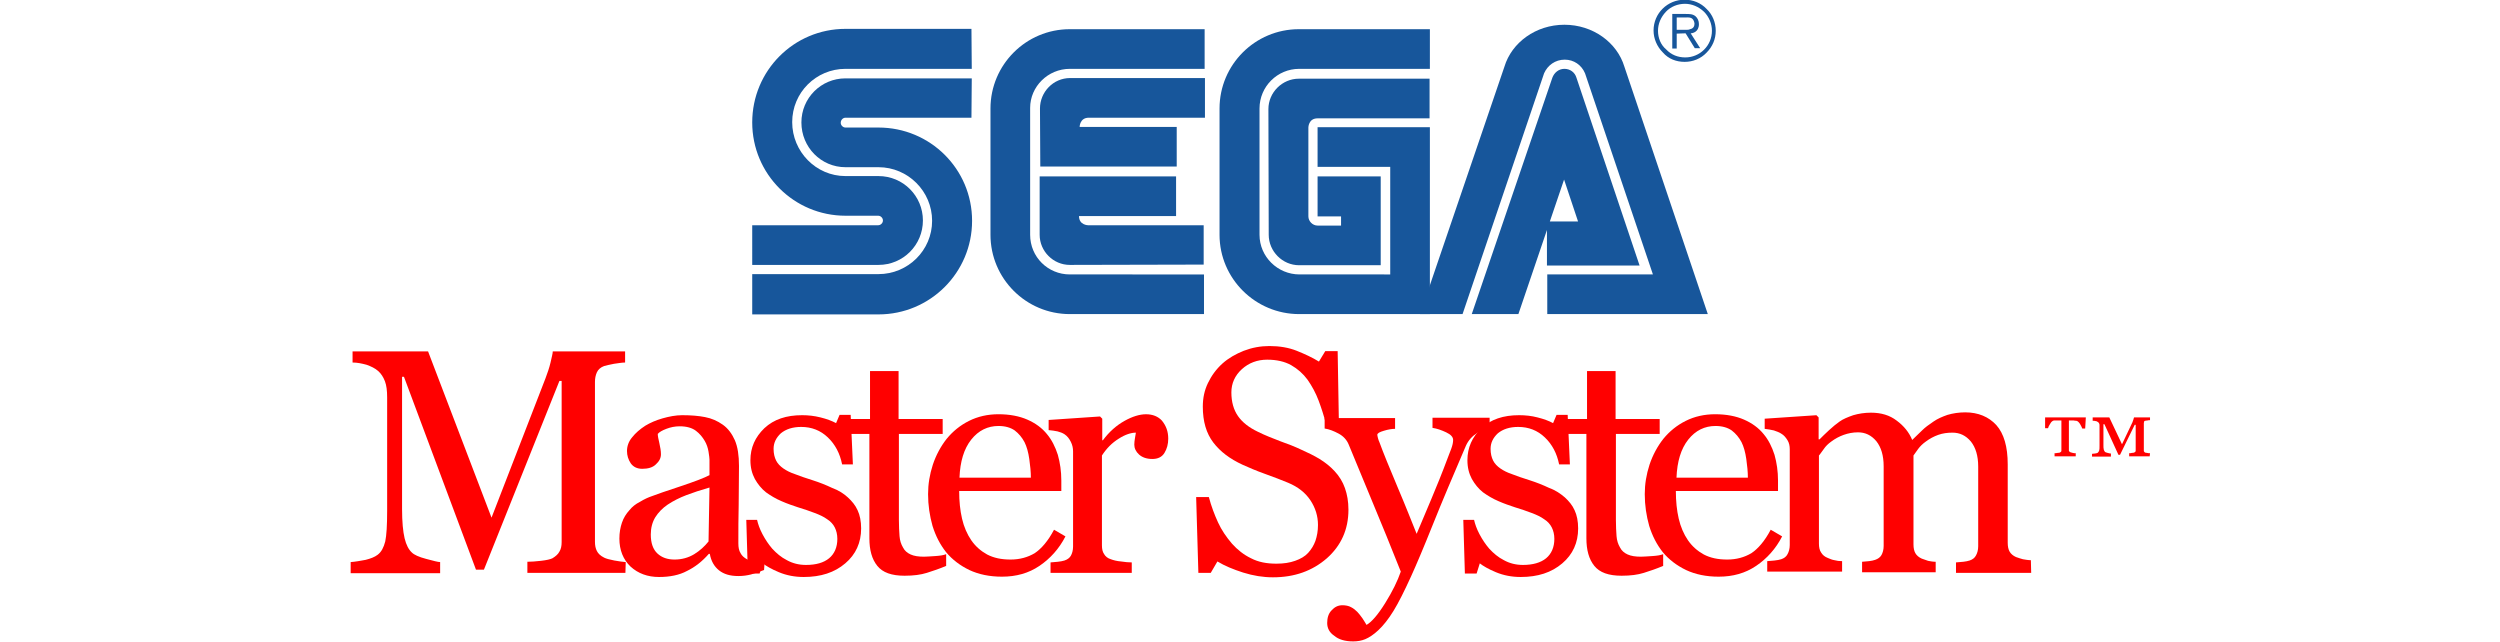
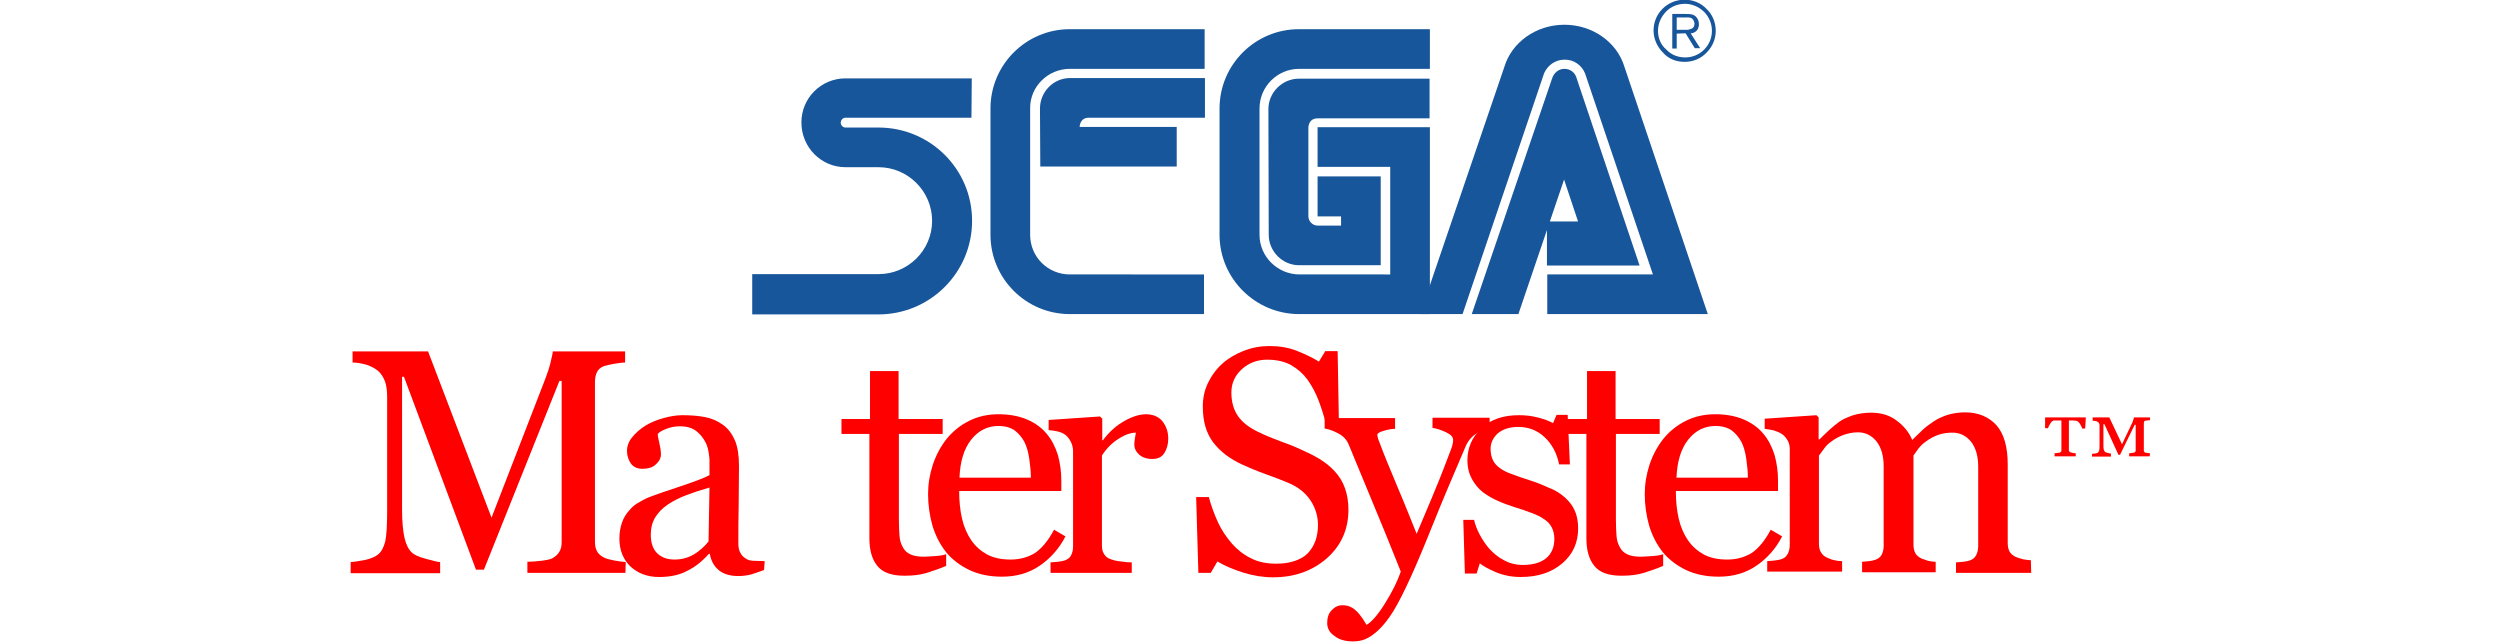
<svg xmlns="http://www.w3.org/2000/svg" version="1.1" baseProfile="tiny" id="Ebene_1" x="0px" y="0px" viewBox="-134 295.6 788 202.4" xml:space="preserve">
  <g>
    <path fill="#17569B" d="M103.1,394.7h39.8c16.3,0,29.5-13.2,29.5-29.5c0-16.3-13.2-29.4-29.5-29.4h-10.4c-0.8,0-1.5-0.7-1.5-1.5   c0-0.9,0.7-1.6,1.5-1.6h39.7l0.1-12.4h-39.8c-7.7,0-13.9,6.2-13.9,13.9c0,7.8,6.2,14.1,13.9,14.1h10.4c9.3,0,16.9,7.6,16.9,16.9   c0,9.3-7.6,16.8-16.9,16.8h-39.8L103.1,394.7L103.1,394.7z" />
-     <path fill="#17569B" d="M103.1,379.1h39.8c7.8,0,14-6.3,14-14c0-7.7-6.2-14-14-14h-10.4c-9.3,0-16.8-7.7-16.8-17   c0-9.3,7.5-16.8,16.8-16.8h39.8l-0.1-12.6h-39.7c-16.3,0-29.4,13.2-29.4,29.5c0,16.3,13.2,29.4,29.4,29.4h10.3   c0.8,0,1.5,0.7,1.5,1.5c0,0.8-0.7,1.5-1.5,1.5h-39.7L103.1,379.1L103.1,379.1z" />
    <path fill="#17569B" d="M203.2,382.1c-6.9,0-12.5-5.5-12.5-12.5v-40c0-6.7,5.6-12.3,12.5-12.3h42.5v-12.5h-42.5   c-13.8,0-25,11.2-25,25v39.8c0,13.8,11.2,25,25,25h42.3v-12.5L203.2,382.1L203.2,382.1z" />
    <path fill="#17569B" d="M193.8,329.8c0-5.2,4.2-9.6,9.5-9.6h42.5v12.5h-36.6c-2.9,0-2.9,2.9-2.9,2.9h30.6v12.5h-43L193.8,329.8   L193.8,329.8z" />
-     <path fill="#17569B" d="M203.2,379.1c-5.2,0-9.5-4.3-9.5-9.5v-18.4h43v12.5h-30.6c0,2.9,2.9,2.9,2.9,2.9h36.4v12.4L203.2,379.1   L203.2,379.1z" />
    <path fill="#17569B" d="M275.6,382.1c-6.9,0-12.6-5.6-12.6-12.5v-39.8c0-6.9,5.6-12.5,12.5-12.5h41.2v-12.5h-41.3   c-13.8,0-25,11.2-25,25v39.8c0,13.8,11.3,25,25.1,25h41.2v-58.9h-35.4v12.5h22.9v33.9L275.6,382.1L275.6,382.1z" />
    <path fill="#17569B" d="M265.9,369.6c0,5.2,4.3,9.6,9.6,9.6h25.7v-28h-19.9v12.6h7.4v2.9h-7.4c-1.6,0-2.9-1.4-2.9-2.9v-28   c0,0,0-2.9,2.9-2.9h35.3v-12.5h-41.2c-5.2,0-9.6,4.3-9.6,9.6L265.9,369.6L265.9,369.6z" />
    <path fill="#17569B" d="M355.3,320.1c0.6-1.6,2-2.8,3.8-2.8c1.8,0,3.3,1.1,3.8,2.8l19.9,59.2h-29.2v-13.9h9.8l-4.4-13.2l-14.4,42.4   h-14.7L355.3,320.1L355.3,320.1z" />
    <path fill="#17569B" d="M387,382.1h-33.3v12.5h50.6l-26.3-78c-2.3-7.6-9.9-13.2-18.9-13.2c-9,0-16.6,5.6-18.9,13.2l-26.6,78H327   l25.7-75.9c1.1-2.5,3.5-4.3,6.5-4.3c2.9,0,5.3,1.7,6.4,4.3L387,382.1L387,382.1z" />
    <path fill="#17569B" d="M397,315.1c2.6,0,5.1-1,6.9-2.9c1.9-1.9,2.9-4.3,2.9-6.9c0-2.6-1-5.1-2.9-6.9c-1.8-1.9-4.3-2.9-6.9-2.9   c-5.4,0-9.8,4.3-9.8,9.7c0,2.6,1.1,5.1,2.9,6.9C391.9,314.2,394.4,315.1,397,315.1z M388.6,305.3c0-2.2,0.9-4.3,2.5-6   c1.5-1.6,3.7-2.5,6-2.5c2.2,0,4.3,0.9,6,2.5c1.6,1.6,2.5,3.8,2.5,6c0,4.7-3.8,8.4-8.4,8.4c-2.3,0-4.4-0.8-6-2.5   C389.5,309.8,388.6,307.6,388.6,305.3z" />
    <path fill="#17569B" d="M394.5,306.2v4.7h-1.4v-10.9h4c1.5,0,2.4,0,3.3,0.7c0.7,0.6,1.1,1.5,1.1,2.5c0,2.5-2,2.9-2.6,2.9l3,4.7   h-1.7l-2.9-4.7L394.5,306.2L394.5,306.2z M394.5,305h2.9c0.5,0,0.9,0,1.3-0.2c1.1-0.2,1.4-1,1.4-1.7c0-0.2-0.1-1.1-0.7-1.6   c-0.6-0.5-1.3-0.4-2.1-0.4h-2.8L394.5,305L394.5,305z" />
    <g id="g6708" transform="translate(-67.07,39.507)">
      <g id="flowRoot6696" transform="translate(0,952.362)">
        <path id="path6717" fill="#FF0000" d="M130.2-515.7H99.3v-3.5c1.1,0,2.6-0.1,4.3-0.3c1.8-0.2,3-0.5,3.6-0.8     c1-0.6,1.8-1.3,2.2-2.1c0.5-0.8,0.7-1.8,0.7-3v-50.8h-0.7l-23.8,59.5h-2.5l-22.7-60.8h-0.6v41.7c0,4,0.3,7.1,0.8,9.2     c0.5,2.1,1.3,3.6,2.3,4.5c0.7,0.7,2.2,1.4,4.5,2s3.7,1,4.4,1v3.5H43.6v-3.5c1.5-0.1,3-0.4,4.7-0.7c1.6-0.4,2.9-0.9,3.8-1.6     c1.2-0.9,1.9-2.3,2.4-4.2c0.4-1.9,0.6-5.1,0.6-9.6v-35.8c0-2.1-0.2-3.8-0.7-5.1c-0.5-1.3-1.2-2.4-2.1-3.2c-1-0.9-2.3-1.5-3.7-2     c-1.5-0.4-2.9-0.7-4.4-0.7v-3.5h23.8l20,52.4L105-577c0.6-1.6,1.2-3.3,1.6-5c0.4-1.8,0.7-2.9,0.7-3.5h22.8v3.5     c-0.9,0-2.1,0.2-3.5,0.4c-1.4,0.3-2.5,0.5-3.1,0.7c-1.1,0.4-1.9,1.1-2.3,2c-0.4,0.9-0.6,1.9-0.6,3v50.4c0,1.2,0.2,2.1,0.6,2.9     c0.4,0.8,1.1,1.5,2.3,2.1c0.6,0.3,1.6,0.6,3.2,0.9c1.5,0.3,2.7,0.4,3.6,0.5L130.2-515.7L130.2-515.7L130.2-515.7z" />
        <path id="path6719" fill="#FF0000" d="M173.9-516.6c-1.5,0.6-2.9,1-4.1,1.4c-1.2,0.3-2.5,0.5-4,0.5c-2.6,0-4.6-0.6-6.1-1.8     c-1.5-1.2-2.5-2.9-2.9-5.2h-0.3c-2.1,2.4-4.4,4.2-6.9,5.4c-2.4,1.3-5.4,1.9-8.8,1.9c-3.6,0-6.6-1.1-9-3.3     c-2.3-2.2-3.5-5.2-3.5-8.8c0-1.9,0.3-3.5,0.8-5c0.5-1.5,1.3-2.8,2.4-4c0.8-1,1.9-1.9,3.3-2.6c1.3-0.8,2.6-1.4,3.8-1.8     c1.5-0.6,4.5-1.6,9-3.1c4.5-1.5,7.6-2.7,9.1-3.5v-4.9c0-0.4-0.1-1.2-0.3-2.5c-0.2-1.2-0.6-2.4-1.2-3.4c-0.7-1.2-1.6-2.3-2.8-3.2     c-1.2-0.9-2.9-1.4-5.1-1.4c-1.5,0-2.9,0.3-4.2,0.8c-1.3,0.5-2.2,1-2.7,1.6c0,0.7,0.2,1.6,0.5,2.9c0.3,1.3,0.5,2.5,0.5,3.5     c0,1.2-0.5,2.2-1.6,3.2c-1,1-2.5,1.4-4.3,1.4c-1.6,0-2.8-0.6-3.6-1.7c-0.8-1.2-1.2-2.5-1.2-3.9c0-1.5,0.5-3,1.6-4.3     c1.1-1.4,2.5-2.6,4.2-3.7c1.5-0.9,3.3-1.7,5.4-2.3c2.1-0.6,4.2-1,6.2-1c2.8,0,5.2,0.2,7.2,0.6c2.1,0.4,3.9,1.2,5.6,2.4     c1.7,1.2,2.9,2.9,3.8,4.9c0.9,2.1,1.3,4.8,1.3,8.1c0,4.7-0.1,8.9-0.1,12.5c-0.1,3.6-0.1,7.6-0.1,11.9c0,1.3,0.2,2.3,0.7,3.1     c0.4,0.8,1.1,1.4,2,1.9c0.5,0.3,1.3,0.5,2.3,0.5c1.1,0,2.2,0.1,3.3,0.1L173.9-516.6L173.9-516.6L173.9-516.6z M156.7-542.6     c-2.8,0.8-5.2,1.6-7.3,2.4c-2.1,0.8-4.1,1.8-5.9,3c-1.6,1.1-2.9,2.4-3.9,4c-0.9,1.5-1.4,3.3-1.4,5.4c0,2.7,0.7,4.7,2.1,6     c1.4,1.3,3.2,1.9,5.4,1.9c2.3,0,4.4-0.6,6.2-1.7c1.8-1.1,3.3-2.5,4.5-4L156.7-542.6z" />
-         <path id="path6721" fill="#FF0000" d="M200.3-539.5c1.3,1.2,2.4,2.5,3.1,4.1c0.7,1.5,1.1,3.4,1.1,5.7c0,4.5-1.7,8.2-5,11     c-3.4,2.9-7.7,4.3-13.1,4.3c-2.8,0-5.4-0.5-7.8-1.5c-2.4-1-4.1-2-5.1-2.8l-1,3.2h-3.7l-0.5-16.9h3.4c0.3,1.3,0.8,2.8,1.7,4.5     c0.9,1.7,1.9,3.2,3.1,4.6c1.3,1.4,2.8,2.7,4.6,3.6c1.8,1,3.8,1.5,6,1.5c3.2,0,5.6-0.7,7.3-2.1c1.7-1.4,2.6-3.5,2.6-6.1     c0-1.4-0.3-2.6-0.8-3.6c-0.5-1-1.3-1.9-2.4-2.6c-1.1-0.8-2.4-1.4-4-2c-1.6-0.6-3.3-1.2-5.3-1.8c-1.5-0.5-3.3-1.1-5.1-1.9     c-1.9-0.8-3.5-1.8-4.9-2.8c-1.4-1.1-2.6-2.6-3.5-4.2c-0.9-1.7-1.4-3.6-1.4-5.9c0-4,1.5-7.3,4.4-10.1c3-2.8,6.9-4.1,11.9-4.1     c1.9,0,3.8,0.2,5.8,0.7c2,0.5,3.6,1.1,4.9,1.8l1.1-2.6h3.5l0.7,15.6h-3.4c-0.7-3.5-2.2-6.3-4.5-8.5c-2.3-2.2-5.1-3.3-8.4-3.3     c-2.7,0-4.8,0.7-6.4,2c-1.5,1.4-2.3,3-2.3,4.9c0,1.5,0.3,2.7,0.8,3.7c0.5,1,1.3,1.8,2.3,2.5c1,0.7,2.2,1.3,3.7,1.8     c1.5,0.6,3.3,1.2,5.5,1.9c2.2,0.7,4.2,1.5,6.1,2.4C197.5-541.7,199.1-540.6,200.3-539.5z" />
        <path id="path6723" fill="#FF0000" d="M231.3-517.9c-2.1,0.9-4.2,1.6-6.1,2.2c-1.9,0.6-4.2,0.9-7,0.9c-4.1,0-6.9-1-8.6-3.1     c-1.7-2.1-2.5-5-2.5-8.7v-32.9h-8.8v-4.7h9v-15.1h9v15.1h13.9v4.7h-13.8v27.1c0,2,0.1,3.7,0.2,5.1c0.1,1.4,0.5,2.6,1.1,3.6     c0.5,1,1.3,1.7,2.4,2.2c1.1,0.5,2.5,0.7,4.2,0.7c0.8,0,2-0.1,3.6-0.2c1.6-0.1,2.7-0.3,3.4-0.6L231.3-517.9L231.3-517.9z" />
        <path id="path6725" fill="#FF0000" d="M268.9-527.2c-2,3.9-4.8,7-8.2,9.3c-3.4,2.3-7.3,3.4-11.8,3.4c-3.9,0-7.3-0.7-10.3-2.1     c-2.9-1.4-5.4-3.3-7.3-5.6c-1.9-2.4-3.3-5.1-4.3-8.3c-0.9-3.2-1.4-6.5-1.4-10c0-3.2,0.5-6.2,1.5-9.3c1-3,2.5-5.8,4.4-8.2     c1.9-2.3,4.2-4.2,7-5.6c2.8-1.4,5.9-2.1,9.3-2.1c3.5,0,6.6,0.6,9.1,1.7c2.5,1.1,4.6,2.6,6.2,4.6c1.5,1.8,2.6,4,3.4,6.5     c0.7,2.5,1.1,5.2,1.1,8.1v3.3h-32.2c0,3.2,0.3,6.1,0.9,8.7c0.6,2.6,1.6,4.9,2.9,6.8c1.3,1.9,3,3.4,5,4.5c2.1,1.1,4.5,1.6,7.4,1.6     c2.9,0,5.4-0.7,7.6-2c2.1-1.4,4.2-3.8,6.1-7.4L268.9-527.2z M258-545.7c0-1.8-0.2-3.8-0.5-5.9c-0.3-2.1-0.8-3.9-1.5-5.3     c-0.8-1.5-1.8-2.7-3.1-3.7c-1.3-0.9-3-1.4-5.1-1.4c-3.4,0-6.3,1.4-8.6,4.3c-2.3,2.9-3.5,6.9-3.7,12L258-545.7L258-545.7z" />
        <path id="path6727" fill="#FF0000" d="M301.3-558c0,1.7-0.4,3.2-1.2,4.5c-0.8,1.3-2.1,1.9-3.8,1.9c-1.8,0-3.2-0.5-4.2-1.4     c-1-0.9-1.5-2-1.5-3.1c0-0.7,0.1-1.4,0.2-2c0.1-0.6,0.2-1.2,0.3-1.8c-1.5,0-3.4,0.6-5.4,1.9c-2.1,1.3-3.8,3-5.3,5.3v28.3     c0,1.2,0.2,2.1,0.7,2.8c0.4,0.7,1.1,1.3,2.1,1.6c0.8,0.3,1.9,0.6,3.2,0.7c1.3,0.2,2.4,0.3,3.4,0.3v3.3h-25.6v-3.3     c0.8-0.1,1.5-0.1,2.3-0.2c0.8-0.1,1.5-0.2,2.1-0.4c0.9-0.3,1.6-0.8,2-1.5c0.4-0.7,0.7-1.7,0.7-2.9v-30c0-1-0.2-2-0.7-3     c-0.5-1-1.1-1.8-2-2.4c-0.6-0.4-1.4-0.7-2.2-0.9c-0.9-0.2-1.8-0.3-2.8-0.4v-3.2l16.2-1.1l0.7,0.7v6.8h0.2c2-2.7,4.3-4.7,6.8-6.1     c2.5-1.4,4.8-2.1,6.8-2.1c2.1,0,3.8,0.7,5,2C300.6-562.1,301.3-560.3,301.3-558L301.3-558z" />
        <path id="path6729" fill="#FF0000" d="M353.7-547.8c1.5,1.6,2.6,3.4,3.3,5.4c0.7,2,1.1,4.2,1.1,6.8c0,6.2-2.3,11.3-6.8,15.3     c-4.6,4-10.2,6-17,6c-3.1,0-6.2-0.5-9.4-1.5c-3.1-1-5.8-2.1-8.1-3.5l-2.1,3.6h-3.9l-0.7-23.9h4c0.8,3,1.8,5.6,2.9,8     c1.1,2.4,2.6,4.6,4.4,6.7c1.7,1.9,3.7,3.5,6,4.6c2.3,1.2,4.9,1.7,8,1.7c2.3,0,4.2-0.3,5.9-0.9c1.7-0.6,3.1-1.4,4.1-2.5     c1-1.1,1.8-2.4,2.3-3.8c0.5-1.5,0.8-3.1,0.8-5c0-2.8-0.8-5.4-2.4-7.8c-1.6-2.4-3.9-4.2-7-5.5c-2.1-0.9-4.6-1.8-7.3-2.8     c-2.8-1-5.1-2-7.1-2.9c-3.9-1.8-7-4.1-9.2-7c-2.2-2.9-3.3-6.6-3.3-11.3c0-2.7,0.5-5.1,1.6-7.4c1.1-2.3,2.6-4.4,4.6-6.2     c1.9-1.7,4.2-3,6.7-4c2.6-1,5.3-1.5,8.1-1.5c3.2,0,6.1,0.5,8.6,1.5c2.5,1,4.9,2.1,7,3.4l2-3.3h3.9l0.4,23.2h-4     c-0.7-2.7-1.5-5.2-2.4-7.6c-0.9-2.4-2.1-4.6-3.5-6.6c-1.4-1.9-3.1-3.4-5.2-4.6c-2-1.1-4.5-1.7-7.5-1.7c-3.1,0-5.8,1-8,3     c-2.2,2-3.3,4.5-3.3,7.3c0,3,0.7,5.5,2.1,7.5c1.4,2,3.5,3.6,6.2,4.9c2.4,1.2,4.8,2.1,7.1,3c2.3,0.8,4.6,1.7,6.7,2.7     c2,0.9,3.9,1.8,5.7,2.9C350.8-550.5,352.4-549.2,353.7-547.8L353.7-547.8z" />
        <path id="path6731" fill="#FF0000" d="M351.4-499.9c0-1.6,0.4-3,1.4-4c0.9-1,2-1.6,3.4-1.6c1,0,2,0.2,2.7,0.6     c0.8,0.4,1.4,0.9,2,1.5c0.5,0.5,1,1.2,1.6,2c0.6,0.9,1,1.6,1.3,2.1c1.6-0.9,3.6-3.2,5.9-6.9c2.3-3.7,3.9-7,4.9-9.9     c-3.1-7.8-5.9-14.7-8.5-20.9c-2.5-6.1-5.2-12.5-7.9-19.1c-0.6-1.5-1.7-2.7-3.2-3.5c-1.5-0.8-3-1.4-4.4-1.6v-3.3h22.2v3.4     c-1,0-2.2,0.2-3.5,0.6c-1.4,0.4-2.1,0.8-2.1,1.3c0,0.2,0.1,0.5,0.2,1c0.1,0.5,0.3,0.9,0.5,1.4c1.2,3.3,3.1,7.9,5.7,14.1     c2.6,6.1,4.5,11,6,14.7c1.5-3.5,3-7.1,4.6-10.9c1.6-3.8,3.4-8.2,5.3-13.3c0.2-0.6,0.6-1.5,1-2.6c0.4-1.1,0.6-2,0.6-2.8     c0-0.9-0.7-1.7-2.2-2.4c-1.5-0.7-2.9-1.2-4.3-1.4v-3.2h18v3.1c-1,0.2-2.3,0.7-3.9,1.7c-1.6,1-2.8,2.3-3.6,4.1     c-3.9,9.1-7.4,17.3-10.4,24.8c-3,7.5-5.3,12.9-6.9,16.4c-2.1,4.6-3.9,8.2-5.5,10.8c-1.6,2.6-3.2,4.6-4.8,6.1     c-1.5,1.4-2.9,2.3-4.1,2.8s-2.5,0.7-3.8,0.7c-2.6,0-4.6-0.6-6-1.8C352.1-496.9,351.4-498.3,351.4-499.9L351.4-499.9z" />
        <path id="path6733" fill="#FF0000" d="M426.3-539.5c1.3,1.2,2.4,2.5,3.1,4.1c0.7,1.5,1.1,3.4,1.1,5.7c0,4.5-1.7,8.2-5,11     c-3.4,2.9-7.7,4.3-13.1,4.3c-2.8,0-5.4-0.5-7.8-1.5c-2.4-1-4.1-2-5.1-2.8l-1,3.2h-3.7l-0.5-16.9h3.4c0.3,1.3,0.8,2.8,1.7,4.5     c0.9,1.7,1.9,3.2,3.1,4.6c1.3,1.4,2.8,2.7,4.6,3.6c1.8,1,3.8,1.5,6,1.5c3.1,0,5.6-0.7,7.3-2.1c1.7-1.4,2.6-3.5,2.6-6.1     c0-1.4-0.3-2.6-0.8-3.6c-0.5-1-1.3-1.9-2.4-2.6c-1.1-0.8-2.4-1.4-4-2c-1.6-0.6-3.3-1.2-5.3-1.8c-1.5-0.5-3.3-1.1-5.1-1.9     c-1.9-0.8-3.5-1.8-4.9-2.8c-1.4-1.1-2.6-2.6-3.5-4.2c-0.9-1.7-1.4-3.6-1.4-5.9c0-4,1.5-7.3,4.4-10.1c3-2.8,6.9-4.1,11.9-4.1     c1.9,0,3.9,0.2,5.8,0.7c2,0.5,3.6,1.1,4.9,1.8l1.1-2.6h3.5l0.7,15.6h-3.4c-0.7-3.5-2.2-6.3-4.5-8.5c-2.3-2.2-5.1-3.3-8.4-3.3     c-2.7,0-4.8,0.7-6.4,2c-1.5,1.4-2.3,3-2.3,4.9c0,1.5,0.3,2.7,0.8,3.7c0.5,1,1.3,1.8,2.3,2.5c1,0.7,2.2,1.3,3.7,1.8     c1.5,0.6,3.3,1.2,5.5,1.9c2.2,0.7,4.2,1.5,6.1,2.4C423.5-541.7,425-540.6,426.3-539.5L426.3-539.5z" />
        <path id="path6735" fill="#FF0000" d="M457.3-517.9c-2.1,0.9-4.2,1.6-6.1,2.2c-1.9,0.6-4.2,0.9-7,0.9c-4.1,0-6.9-1-8.6-3.1     c-1.7-2.1-2.5-5-2.5-8.7v-32.9h-8.8v-4.7h9v-15.1h9v15.1h13.9v4.7h-13.8v27.1c0,2,0.1,3.7,0.2,5.1s0.5,2.6,1.1,3.6     c0.5,1,1.3,1.7,2.4,2.2c1.1,0.5,2.5,0.7,4.2,0.7c0.8,0,2-0.1,3.6-0.2c1.6-0.1,2.7-0.3,3.4-0.6L457.3-517.9L457.3-517.9z" />
        <path id="path6737" fill="#FF0000" d="M494.8-527.2c-2,3.9-4.8,7-8.2,9.3c-3.4,2.3-7.3,3.4-11.8,3.4c-3.9,0-7.3-0.7-10.3-2.1     c-2.9-1.4-5.4-3.3-7.3-5.6c-1.9-2.4-3.3-5.1-4.3-8.3c-0.9-3.2-1.4-6.5-1.4-10c0-3.2,0.5-6.2,1.5-9.3c1-3,2.5-5.8,4.4-8.2     c1.9-2.3,4.2-4.2,7-5.6c2.8-1.4,5.9-2.1,9.3-2.1c3.5,0,6.6,0.6,9.1,1.7c2.5,1.1,4.6,2.6,6.2,4.6c1.5,1.8,2.6,4,3.4,6.5     c0.7,2.5,1.1,5.2,1.1,8.1v3.3h-32.2c0,3.2,0.3,6.1,0.9,8.7c0.6,2.6,1.6,4.9,2.9,6.8c1.3,1.9,3,3.4,5,4.5c2.1,1.1,4.5,1.6,7.4,1.6     c2.9,0,5.4-0.7,7.6-2c2.1-1.4,4.2-3.8,6.1-7.4L494.8-527.2z M484-545.7c0-1.8-0.2-3.8-0.5-5.9c-0.3-2.1-0.8-3.9-1.5-5.3     c-0.8-1.5-1.8-2.7-3.1-3.7c-1.3-0.9-3-1.4-5.1-1.4c-3.4,0-6.3,1.4-8.6,4.3c-2.3,2.9-3.5,6.9-3.7,12L484-545.7L484-545.7z" />
        <path id="path6739" fill="#FF0000" d="M573.3-515.7h-23.7v-3.3c0.8-0.1,1.5-0.1,2.3-0.2c0.8-0.1,1.4-0.2,2-0.4     c0.9-0.3,1.6-0.8,2-1.6c0.4-0.7,0.7-1.7,0.7-2.9v-25.1c0-3.4-0.8-6-2.3-7.9c-1.6-1.9-3.5-2.8-5.8-2.8c-1.6,0-3.1,0.2-4.5,0.7     c-1.4,0.5-2.7,1.2-3.9,2.1c-1,0.7-1.8,1.5-2.4,2.3c-0.6,0.8-1.1,1.5-1.5,2.1v28c0,1.2,0.2,2.1,0.6,2.8c0.4,0.7,1.1,1.3,2,1.7     c0.8,0.3,1.4,0.5,2,0.7c0.6,0.1,1.4,0.3,2.4,0.3v3.3H520v-3.3c0.8-0.1,1.5-0.1,2.2-0.2c0.7-0.1,1.4-0.2,1.9-0.4     c0.9-0.3,1.6-0.8,2-1.5c0.4-0.7,0.7-1.7,0.7-2.9v-25.1c0-3.4-0.8-6-2.3-7.9c-1.6-1.9-3.5-2.8-5.8-2.8c-1.6,0-3.1,0.3-4.5,0.8     c-1.4,0.5-2.7,1.2-3.9,2.1c-1,0.7-1.8,1.5-2.4,2.4c-0.7,0.9-1.1,1.6-1.5,2v27.8c0,1.1,0.2,2.1,0.7,2.8c0.5,0.8,1.1,1.3,2.1,1.7     c0.7,0.3,1.4,0.6,2.1,0.7c0.7,0.2,1.5,0.3,2.4,0.3v3.3h-23.6v-3.3c0.8-0.1,1.5-0.1,2.3-0.2c0.8-0.1,1.5-0.2,2.1-0.4     c0.9-0.3,1.6-0.8,2-1.6c0.4-0.7,0.7-1.7,0.7-2.9v-30.2c0-1-0.2-2-0.7-2.8c-0.5-0.8-1.1-1.6-2-2.1c-0.6-0.4-1.4-0.7-2.3-1     c-0.9-0.2-1.9-0.4-2.9-0.5v-3.2l16.3-1.1l0.7,0.7v6.9h0.3c0.8-0.8,1.8-1.8,3-2.9c1.2-1.1,2.3-2,3.3-2.7c1.1-0.8,2.6-1.4,4.3-2     c1.7-0.5,3.6-0.8,5.6-0.8c3.2,0,5.9,0.8,8.1,2.5c2.3,1.7,3.9,3.7,4.9,6.1c1.2-1.1,2.2-2.2,3.1-3c0.9-0.9,2.1-1.8,3.6-2.8     c1.3-0.9,2.7-1.5,4.4-2.1c1.7-0.5,3.6-0.8,5.6-0.8c4.1,0,7.4,1.4,9.8,4c2.4,2.7,3.6,6.8,3.6,12.4v24.7c0,1.2,0.2,2.1,0.6,2.8     c0.4,0.7,1.1,1.3,2,1.7c0.8,0.3,1.5,0.5,2.2,0.7c0.7,0.1,1.6,0.3,2.5,0.3L573.3-515.7L573.3-515.7L573.3-515.7L573.3-515.7z" />
      </g>
      <g id="text6704" transform="scale(1.027,0.974)">
        <path id="path6742" fill="#FF0000" d="M594.6,410.6h-6.3v-1c0.2,0,0.5,0,0.8-0.1c0.4,0,0.6-0.1,0.7-0.1c0.2-0.1,0.3-0.2,0.4-0.3     c0.1-0.1,0.1-0.2,0.1-0.4v-8.3h-0.3l-4.5,9.7H585l-4.3-9.9h-0.3v6.7c0,0.6,0,1.1,0.1,1.5c0.1,0.3,0.2,0.6,0.4,0.8     c0.2,0.1,0.4,0.2,0.8,0.3c0.4,0.1,0.7,0.2,1,0.2v1h-5.8v-0.9c0.2,0,0.5-0.1,0.9-0.1c0.4-0.1,0.7-0.1,0.9-0.3     c0.2-0.2,0.3-0.4,0.4-0.7c0.1-0.3,0.1-0.8,0.1-1.6v-6.4c0-0.3,0-0.5-0.1-0.7c-0.1-0.2-0.2-0.4-0.4-0.5c-0.2-0.1-0.4-0.3-0.7-0.3     c-0.3-0.1-0.6-0.1-0.9-0.1V398h5.1l3.9,8.7l3.2-7.1c0.1-0.3,0.2-0.6,0.3-0.9c0.1-0.3,0.1-0.5,0.2-0.7h4.9v0.9     c-0.2,0-0.5,0-0.8,0.1c-0.3,0-0.6,0.1-0.7,0.1c-0.2,0-0.3,0.1-0.3,0.3c0,0.1-0.1,0.3-0.1,0.4v8.9c0,0.2,0,0.3,0.1,0.4     c0,0.1,0.2,0.2,0.3,0.3c0.1,0,0.3,0.1,0.6,0.1c0.3,0.1,0.6,0.1,0.9,0.1L594.6,410.6L594.6,410.6L594.6,410.6z M574.8,401.6h-0.9     c-0.1-0.4-0.4-0.9-0.7-1.5c-0.4-0.6-0.7-0.9-1.1-1c-0.3,0-0.5,0-0.8-0.1c-0.3,0-0.5,0-0.6,0h-0.9v9.6c0,0.2,0,0.3,0.1,0.4     c0.1,0.1,0.2,0.2,0.4,0.3c0.1,0,0.3,0.1,0.7,0.2c0.3,0.1,0.6,0.1,0.9,0.1v1h-6.5v-1c0.2,0,0.5,0,0.9-0.1c0.4,0,0.6-0.1,0.7-0.1     c0.2-0.1,0.3-0.2,0.4-0.3c0.1-0.1,0.1-0.3,0.1-0.4V399h-0.9c-0.2,0-0.4,0-0.7,0c-0.3,0-0.5,0-0.7,0c-0.4,0.1-0.8,0.4-1.1,1     c-0.4,0.6-0.6,1.1-0.7,1.5h-0.9V398h12.5L574.8,401.6L574.8,401.6z" />
      </g>
    </g>
  </g>
</svg>